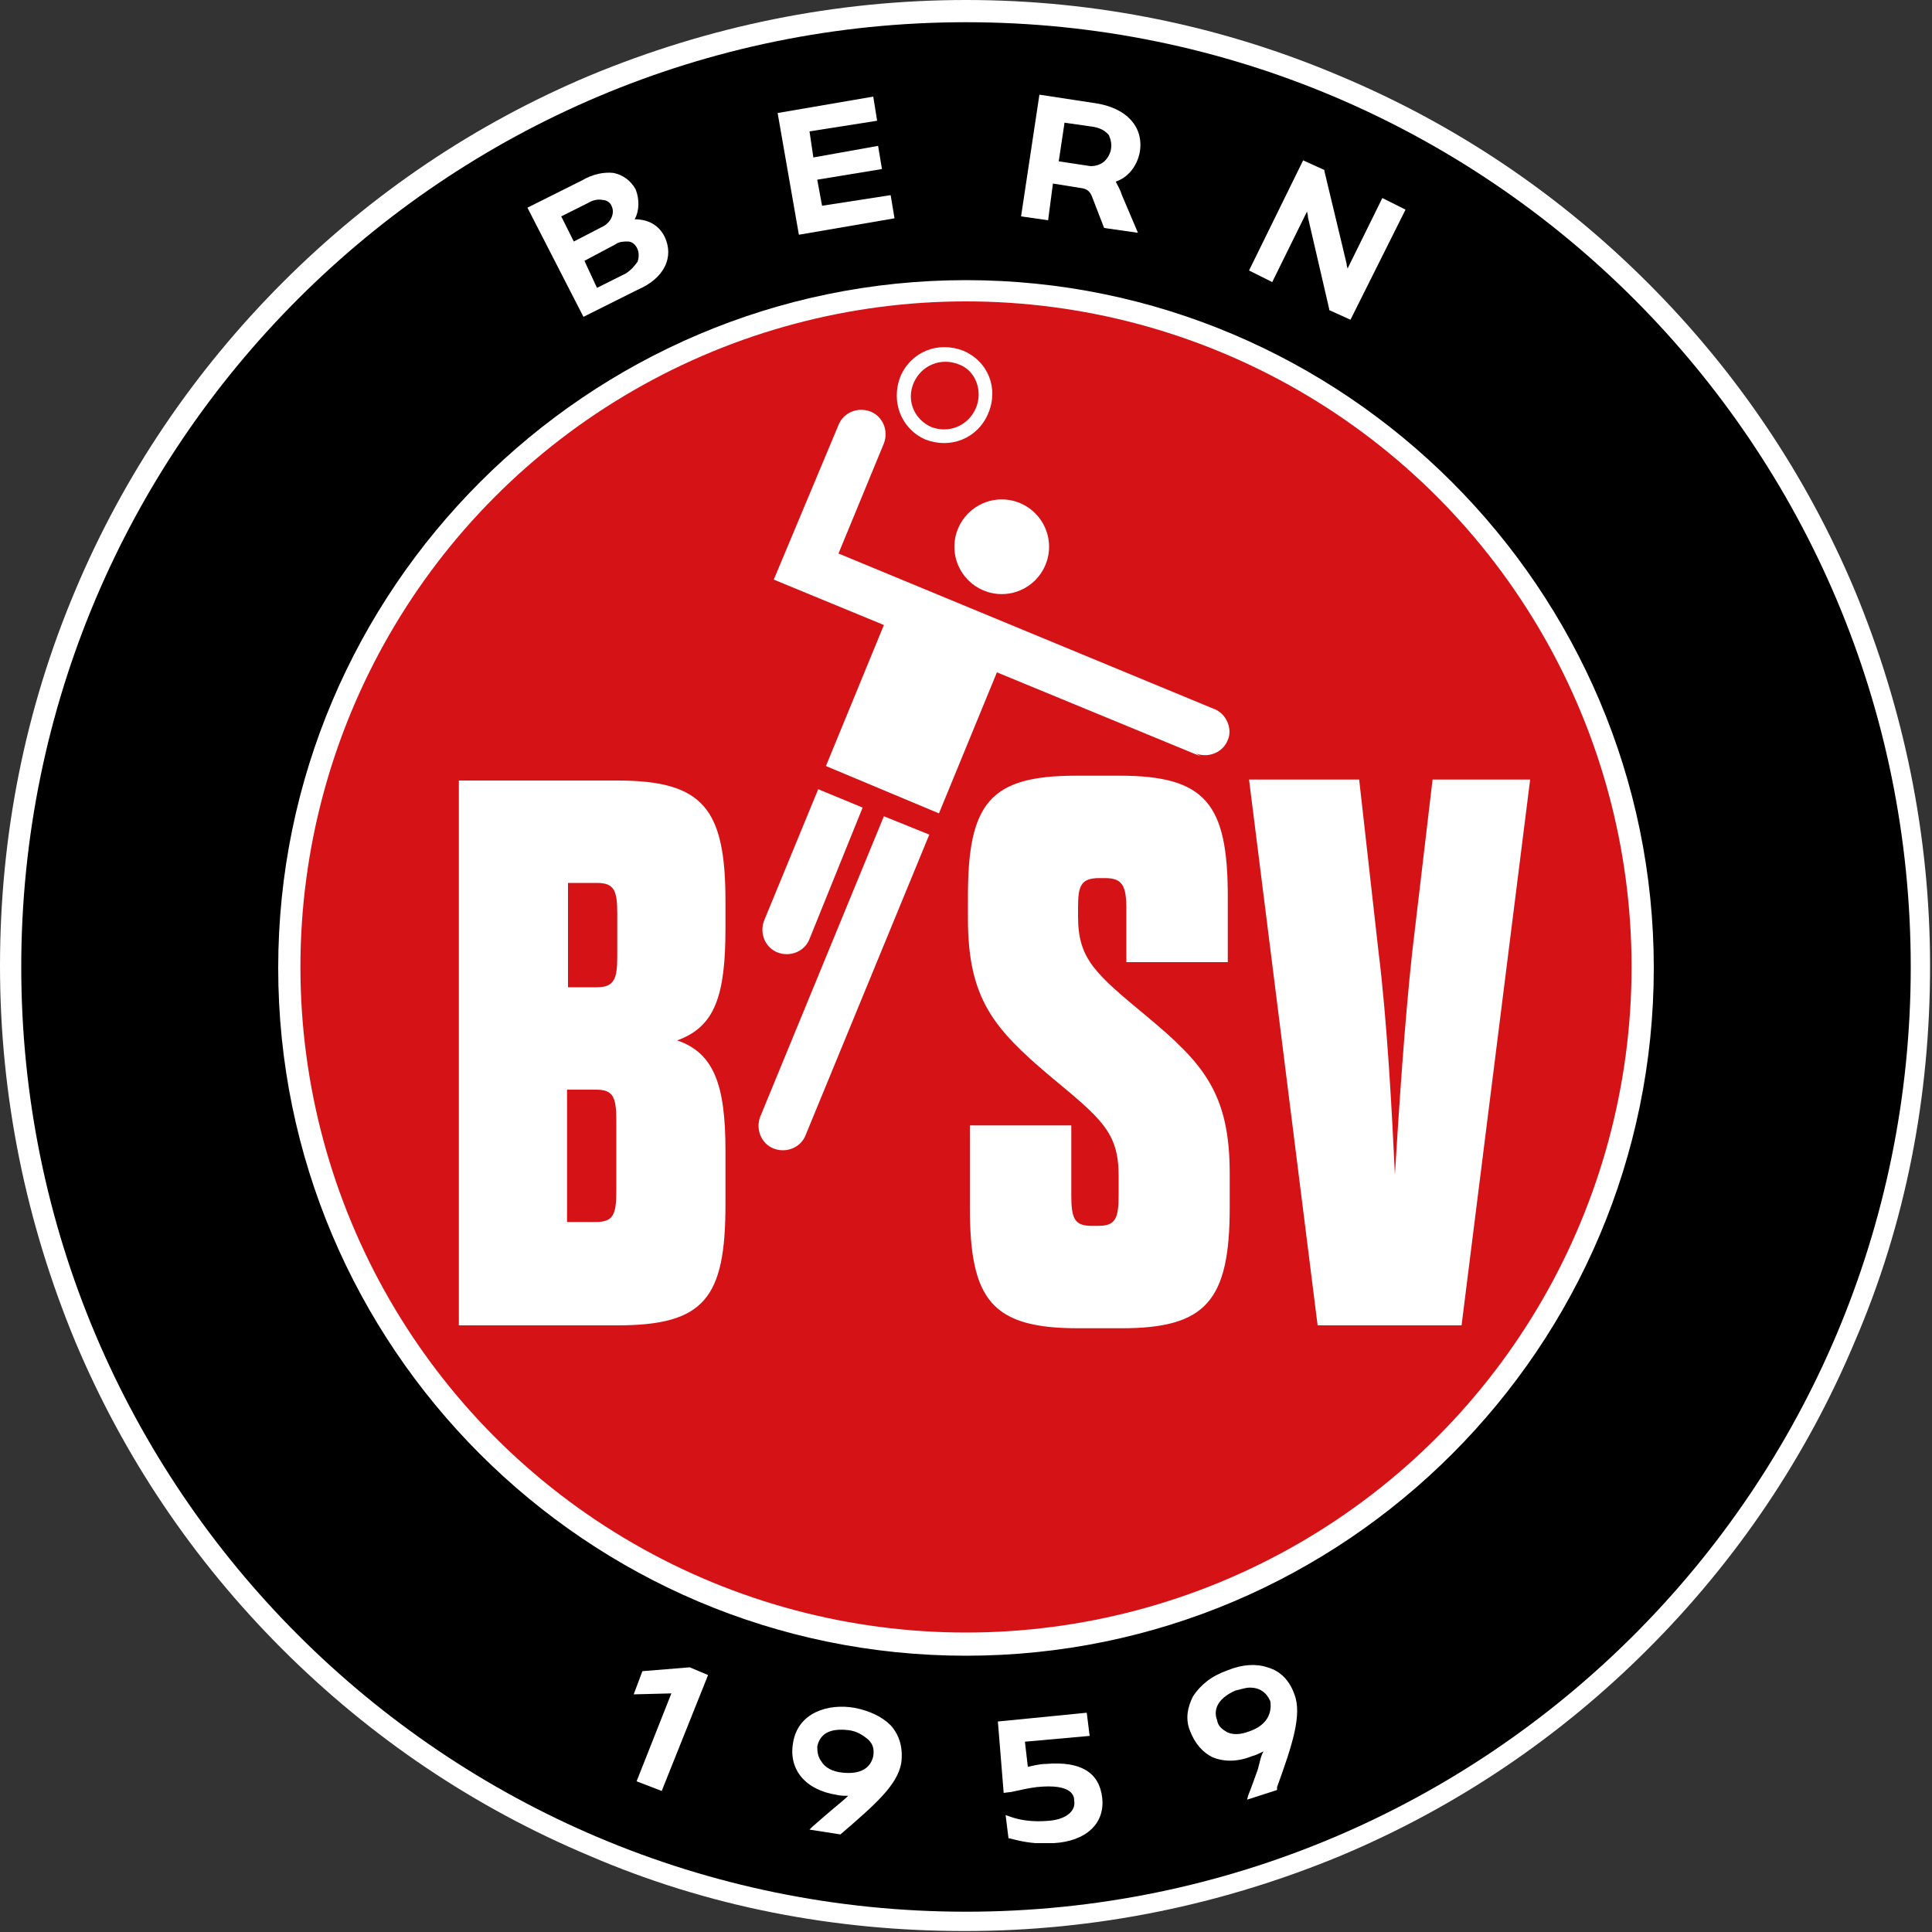
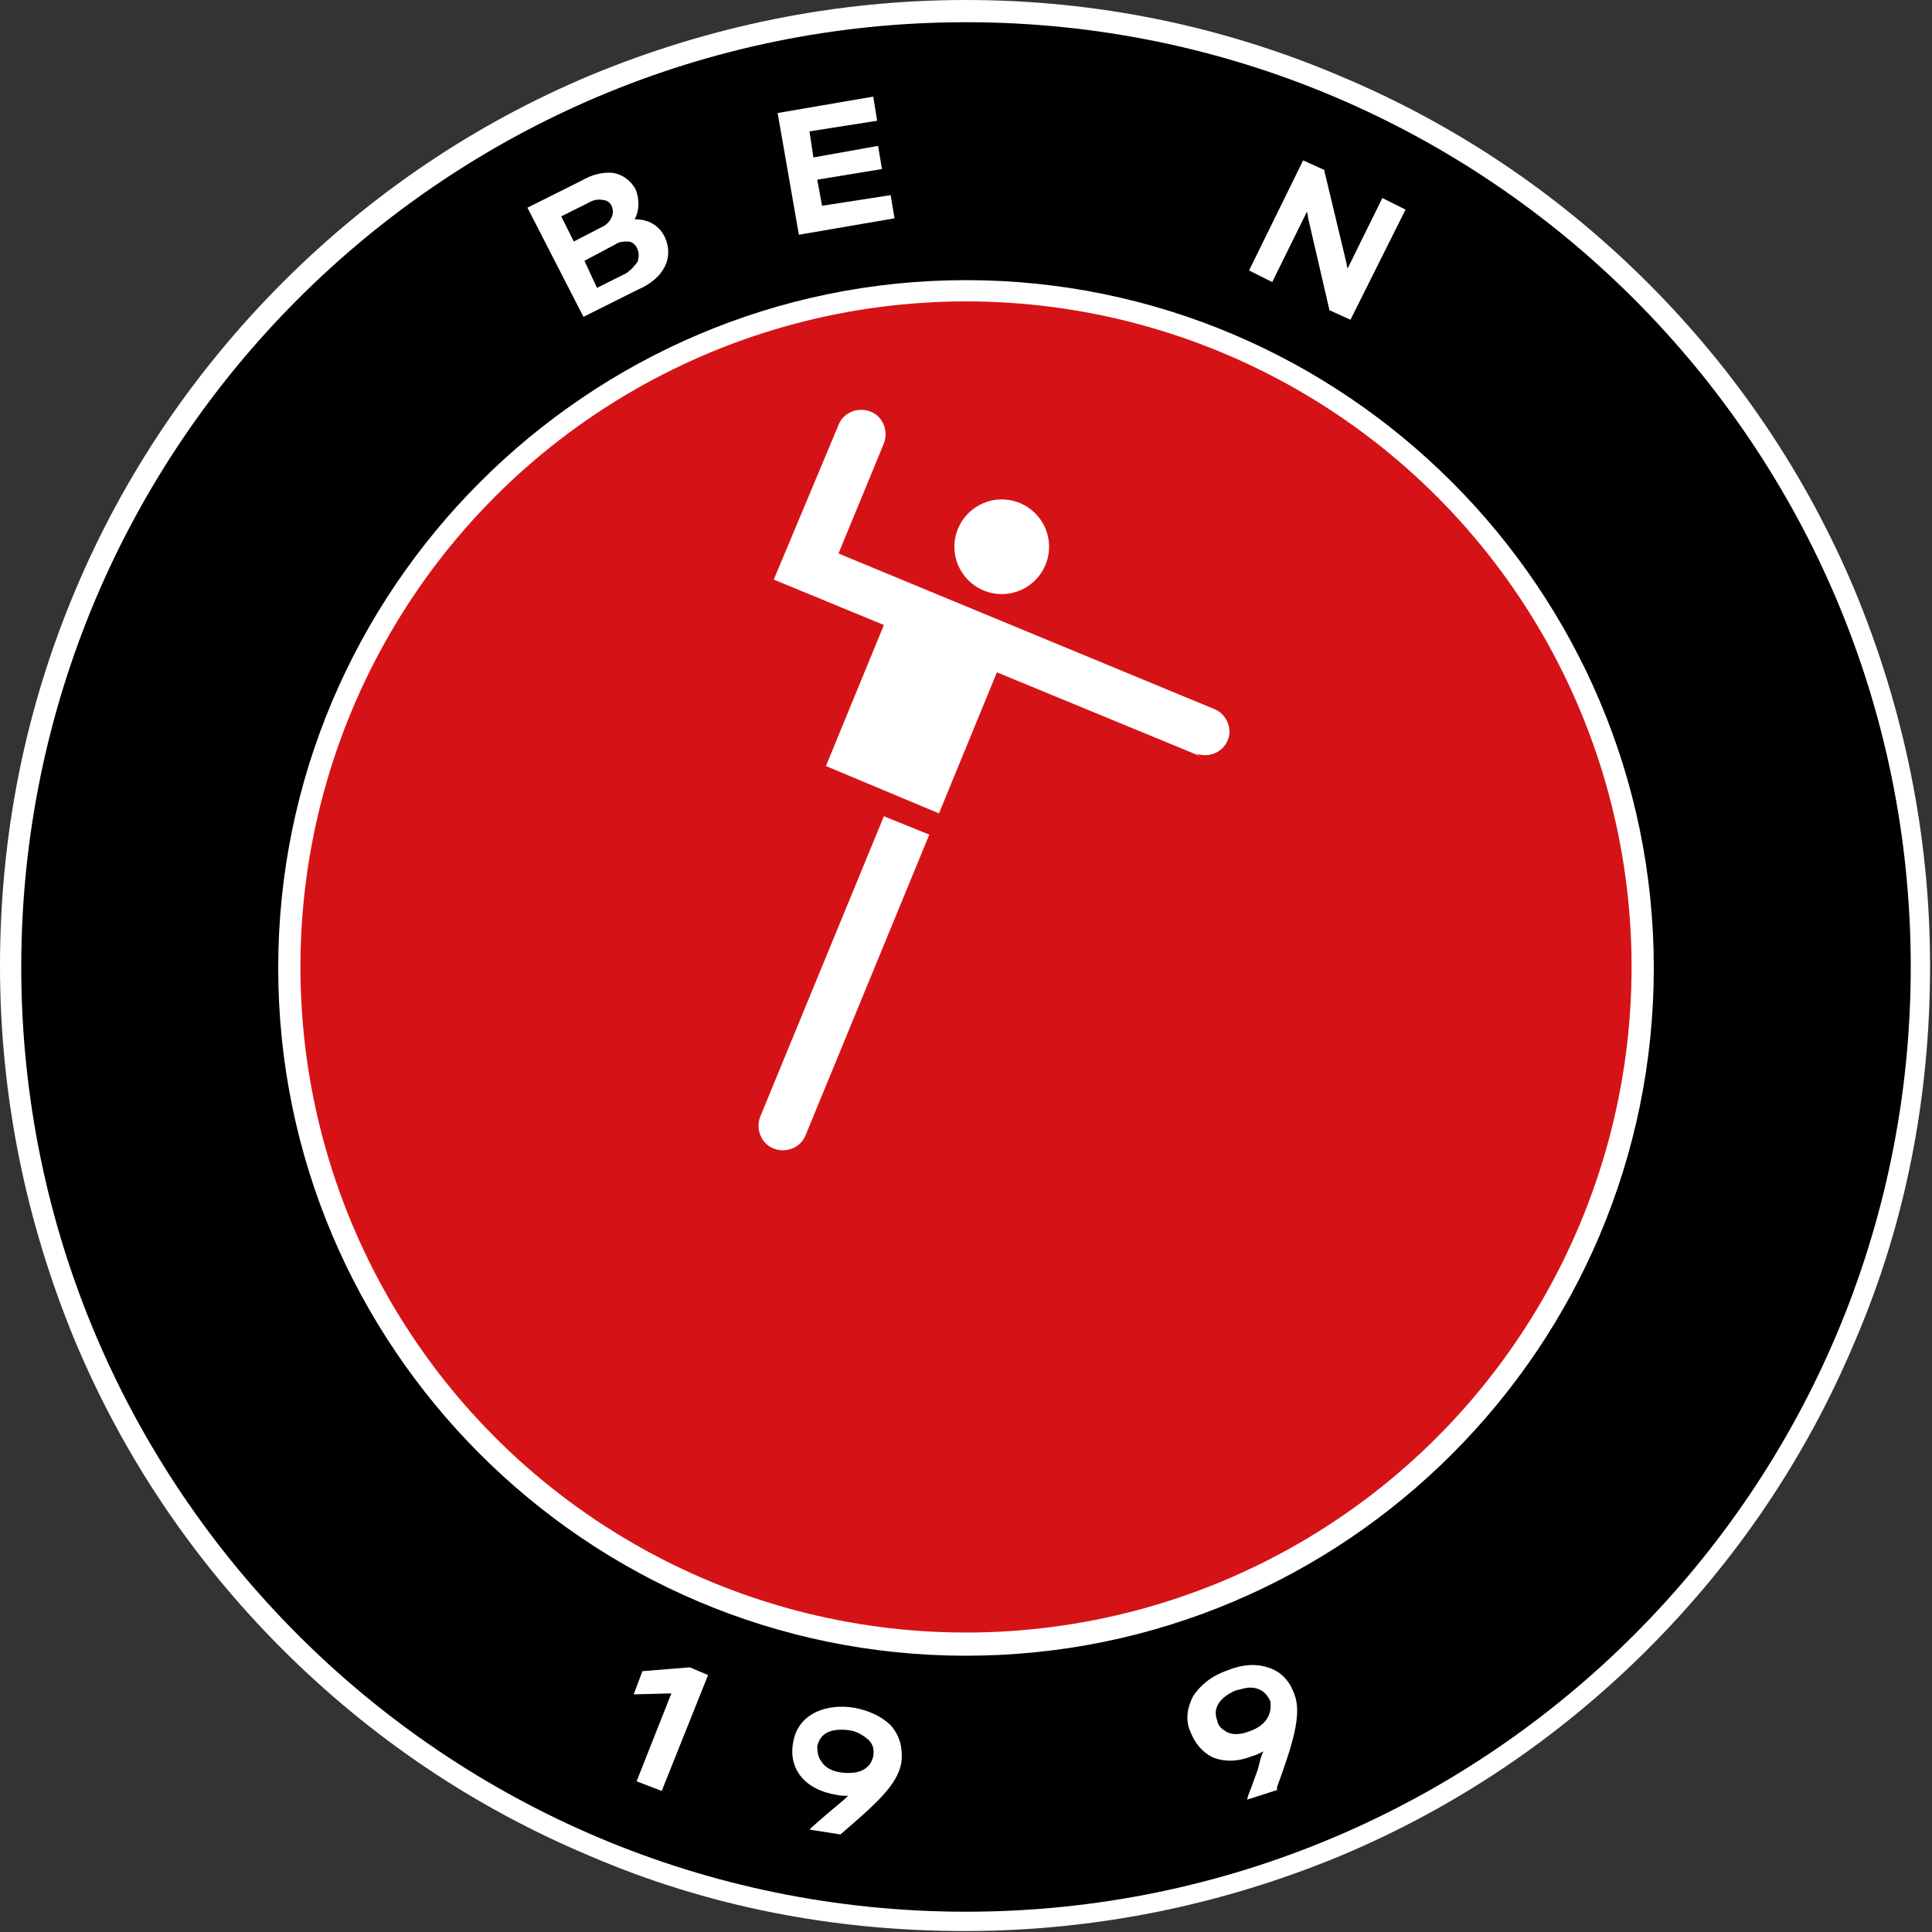
<svg xmlns="http://www.w3.org/2000/svg" version="1.1" x="0px" y="0px" viewBox="0 0 200 200" style="enable-background:new 0 0 200 200;" xml:space="preserve">
  <rect x="0" y="0" width="200" height="200" fill="#333333" stroke="none" />
  <style type="text/css">
	.st0{fill:#FFFFFF;}
	.st1{fill:#E20E17;}
	.st2{fill:#D51317;}
</style>
  <g id="Ebene_1">
</g>
  <g id="BSV-Logo-2018-Vektor">
    <path class="st0" d="M100,0C86.5,0,73.4,2.7,61.1,7.8c-11.9,5-22.6,12.2-31.8,21.4S12.8,49.2,7.8,61.1C2.6,73.4,0,86.5,0,100   s2.7,26.6,7.8,38.9c5,11.9,12.2,22.6,21.4,31.8c9.2,9.2,19.9,16.4,31.8,21.4c12.3,5.3,25.4,7.8,38.9,7.8s26.6-2.7,38.9-7.8   c11.9-5,22.6-12.2,31.8-21.4c9.2-9.2,16.4-19.9,21.4-31.8c5.3-12.3,7.8-25.4,7.8-38.9s-2.7-26.6-7.8-38.9   c-5-11.9-12.2-22.6-21.4-31.8c-9.2-9.2-19.9-16.4-31.8-21.4C126.6,2.7,113.5,0,100,0L100,0z" />
    <g>
      <g>
        <g>
          <path class="st1" d="M20.2,93.6" />
        </g>
        <path d="M100,2.3c-54,0-97.8,43.8-97.8,97.8S46,197.9,100,197.9s97.8-43.8,97.8-97.8S154,2.3,100,2.3z M100,171.4     c-39.3,0-71.2-32-71.2-71.2s32-71.2,71.2-71.2s71.2,32,71.2,71.2S139.3,171.4,100,171.4z" />
      </g>
    </g>
    <circle class="st2" cx="100" cy="100.1" r="68.9" />
-     <path class="st0" d="M140.7,80.7h-11.4l7.1,56.5h14.9l7.1-56.5h-10.1l-2.1,17.8c-0.8,7.3-1.4,16.6-1.8,23.1   c-0.3-6.4-0.8-15.9-1.7-23.1L140.7,80.7z M115.8,123.7c0,2.4-0.3,3.2-2.1,3.2H113c-1.8,0-2.1-0.8-2.1-3.2v-7.2h-10.5v8.5   c0,9.6,2.3,12.5,11.2,12.5h4.5c8.7,0,11.2-2.8,11.2-12.5v-3.5c0-8.3-2.7-11.4-8.6-16.3c-5.3-4.4-7.1-5.9-7.1-10.3v-1   c0-2.2,0.3-3,2.2-3h0.6c1.8,0,2.2,0.8,2.2,3.2v5.5h10.5v-6.8c0-9.6-2.3-12.5-11.2-12.5h-4.5c-8.9,0-11.2,2.8-11.2,12.5v2.3   c0,8.3,2.7,11.4,8.5,16.3c5.3,4.4,7.1,5.8,7.1,10.3V123.7z M63.9,99c0,2.3-0.3,3.2-2.1,3.2h-3V91.4h3c1.8,0,2.1,0.8,2.1,3.2V99z    M61.7,112.8c1.8,0,2.1,0.8,2.1,3.2v7.3c0,2.4-0.3,3.2-2.1,3.2h-3v-13.7H61.7z M47.5,137.2h16.4c9,0,11.2-2.8,11.2-12.5v-5.6   c0-6.8-1.2-10.1-5-11.4c3.9-1.4,5-4.6,5-11.6v-2.8c0-9.6-2.3-12.5-11.2-12.5H47.5V137.2z" />
    <path class="st0" d="M134,175.4c-0.5-1.4-1.4-2.4-2.8-2.8c-1.2-0.4-2.6-0.3-4.1,0.3c-1.7,0.6-2.8,1.5-3.6,2.7   c-0.6,1.2-0.8,2.4-0.3,3.6c0.5,1.3,1.3,2.2,2.3,2.7c1.2,0.5,2.6,0.5,4.1-0.1c0.4-0.1,0.8-0.3,1.2-0.5c-0.3,0.5-0.4,1.2-0.6,1.9   c-0.3,0.8-0.6,1.7-1,2.7l-0.1,0.4l3.1-1V185C133.8,180.6,134.8,177.5,134,175.4z M129.4,179.2c-1,0.4-1.8,0.4-2.4,0.1   c-0.5-0.3-0.9-0.6-1-1.2c-0.5-1.3,0.3-2.4,1.9-3.1c0.5-0.1,1-0.3,1.5-0.3c1,0,1.7,0.5,2.1,1.4C131.7,177.4,131.1,178.6,129.4,179.2   z" />
-     <path class="st0" d="M107.2,190.8c-1.3-0.1-2.3-0.4-2.7-0.5h-0.1l-0.3-2.4l0.3,0.1c1.3,0.5,2.7,0.6,4,0.5c1.9-0.1,3-1,2.8-2.1   c0-0.4-0.1-1.8-3.9-1.4c-0.8,0.1-1.7,0.3-2.6,0.5l-0.8,0.1l-0.6-7.4h0.1l9.1-0.9l0.3,2.4l-6.7,0.6l0.3,2.6c0.5-0.1,1.2-0.3,1.9-0.3   l0,0c3.6-0.3,5.5,0.9,5.8,3.5c0.3,2.7-1.7,4.5-5,4.7C108.3,190.8,107.7,190.8,107.2,190.8z" />
    <path class="st0" d="M92.2,178.6c-0.9-0.9-2.2-1.5-3.7-1.8c-2.8-0.5-5.9,0.5-6.4,3.6c-0.5,2.8,1.3,4.9,4.5,5.4   c0.4,0.1,0.8,0.1,1.2,0.1c-0.4,0.4-0.9,0.8-1.5,1.3s-1.4,1.2-2.2,1.9l-0.3,0.3l3.2,0.5l0,0c3.6-3.1,5.9-5.1,6.3-7.4   C93.5,180.9,93.1,179.6,92.2,178.6z M90.4,181.8c-0.3,1.3-1.4,1.9-3.2,1.7c-1-0.1-1.8-0.5-2.2-1.2c-0.3-0.4-0.4-0.9-0.4-1.5   c0.3-1.4,1.4-1.9,3.2-1.7c0.9,0.1,1.5,0.5,2.1,1C90.4,180.6,90.5,181.1,90.4,181.8z" />
    <path class="st0" d="M68.5,185.4l-2.6-1l3.6-9.1l-3.9,0.1l0.9-2.4l4.9-0.4l1.9,0.8L68.5,185.4z" />
    <path class="st0" d="M139.8,33.1l-2.2-1V32l-2.2-9.5c0-0.3-0.1-0.5-0.1-0.6l-3.6,7.3l-2.4-1.2l5.6-11.4l2.2,1v0.1l2.3,9.6   c0,0.3,0.1,0.4,0.1,0.5l3.6-7.3l2.4,1.2L139.8,33.1z" />
    <path class="st0" d="M68.8,24.5c-0.6-1.2-1.7-1.8-3.1-1.8c0.5-0.9,0.5-2.1,0.1-3.1c-0.5-0.9-1.3-1.5-2.3-1.7   c-1-0.1-2.1,0.1-3.3,0.8l-5.6,2.8l5.8,11.3L66,30C68.8,28.8,69.8,26.6,68.8,24.5z M59.4,25l-1.3-2.6l2.8-1.4l0,0   c0.5-0.3,1-0.4,1.5-0.3c0.4,0,0.8,0.3,0.9,0.6c0.4,0.8-0.1,1.7-0.8,2.1L59.4,25z M66,27.1c-0.3,0.4-0.6,0.8-1.2,1.2l-3,1.5L60.5,27   l3.2-1.7C64.1,25,64.6,25,65,25s0.8,0.3,1,0.8C66.2,26.3,66.1,26.8,66,27.1z" />
    <polygon class="st0" points="82.7,24.3 80.5,11.7 90.4,10 90.8,12.5 83.8,13.6 84.2,16.3 90.9,15.1 91.3,17.5 84.6,18.6 85.1,21.3    92.2,20.2 92.6,22.6  " />
-     <path class="st0" d="M118,15.7c0.4-2.6-1.4-4.5-4.5-5l-5.9-0.9l-1.9,12.6l2.8,0.4L109,19l3.1,0.5c0.5,0.1,0.8,0.4,1,1l1.2,3.1   l3.5,0.5l-1.7-4c-0.1-0.4-0.4-0.9-0.6-1.3C116.7,18.4,117.7,17.3,118,15.7z M115,15.5c-0.1,0.5-0.4,1-0.8,1.3   c-0.4,0.3-0.9,0.4-1.3,0.4l-3.3-0.5l0.6-4l2.8,0.4c0.8,0.1,1.4,0.4,1.8,0.9C115,14.5,115.1,14.9,115,15.5z" />
    <g>
      <g>
        <g>
          <path class="st0" d="M125.7,73.4L125.7,73.4L125.7,73.4L125.7,73.4z" />
-           <path class="st0" d="M126.2,73.7l-0.5-0.3C125.8,73.4,126.2,73.7,126.2,73.7L126.2,73.7z" />
+           <path class="st0" d="M126.2,73.7C125.8,73.4,126.2,73.7,126.2,73.7L126.2,73.7z" />
          <path class="st0" d="M125.7,73.4L86.8,57.3l4.7-11.4l0,0l0,0c0.5-1.3-0.1-2.8-1.4-3.3c-1.3-0.5-2.8,0.1-3.3,1.4l0,0l0,0l-6.7,16      l11.4,4.7l-6,14.6l11.7,4.9l6-14.6l21.1,8.7l0,0l-0.5-0.3c1.3,0.5,2.8-0.1,3.3-1.4C127.6,75.5,127,73.9,125.7,73.4z" />
        </g>
-         <path class="st0" d="M89.3,83.6l-4.6-1.9l-5.6,13.6l0,0l0,0c-0.5,1.3,0.1,2.8,1.4,3.3c1.3,0.5,2.8-0.1,3.3-1.4l0,0l0,0L89.3,83.6     z" />
        <path class="st0" d="M91.5,84.5l-12.8,31.1c-0.5,1.3,0.1,2.8,1.4,3.3c1.3,0.5,2.8-0.1,3.3-1.4l12.8-31.1L91.5,84.5z" />
      </g>
-       <path class="st0" d="M99.7,36.3c-2.6-1-5.4,0.1-6.5,2.7c-1,2.6,0.1,5.4,2.6,6.5c2.6,1,5.4-0.1,6.5-2.7S102.3,37.4,99.7,36.3z     M96.4,44.2c-1.8-0.8-2.6-2.8-1.8-4.6s2.8-2.6,4.6-1.9c1.8,0.6,2.6,2.8,1.8,4.6S98.2,44.9,96.4,44.2z" />
      <circle class="st0" cx="103.7" cy="56.6" r="4.9" />
    </g>
    <g>
	</g>
    <g>
	</g>
    <g>
	</g>
    <g>
	</g>
    <g>
	</g>
    <g>
	</g>
    <g>
	</g>
    <g>
	</g>
    <g>
	</g>
    <g>
	</g>
    <g>
	</g>
    <g>
	</g>
    <g>
	</g>
    <g>
	</g>
    <g>
	</g>
  </g>
</svg>